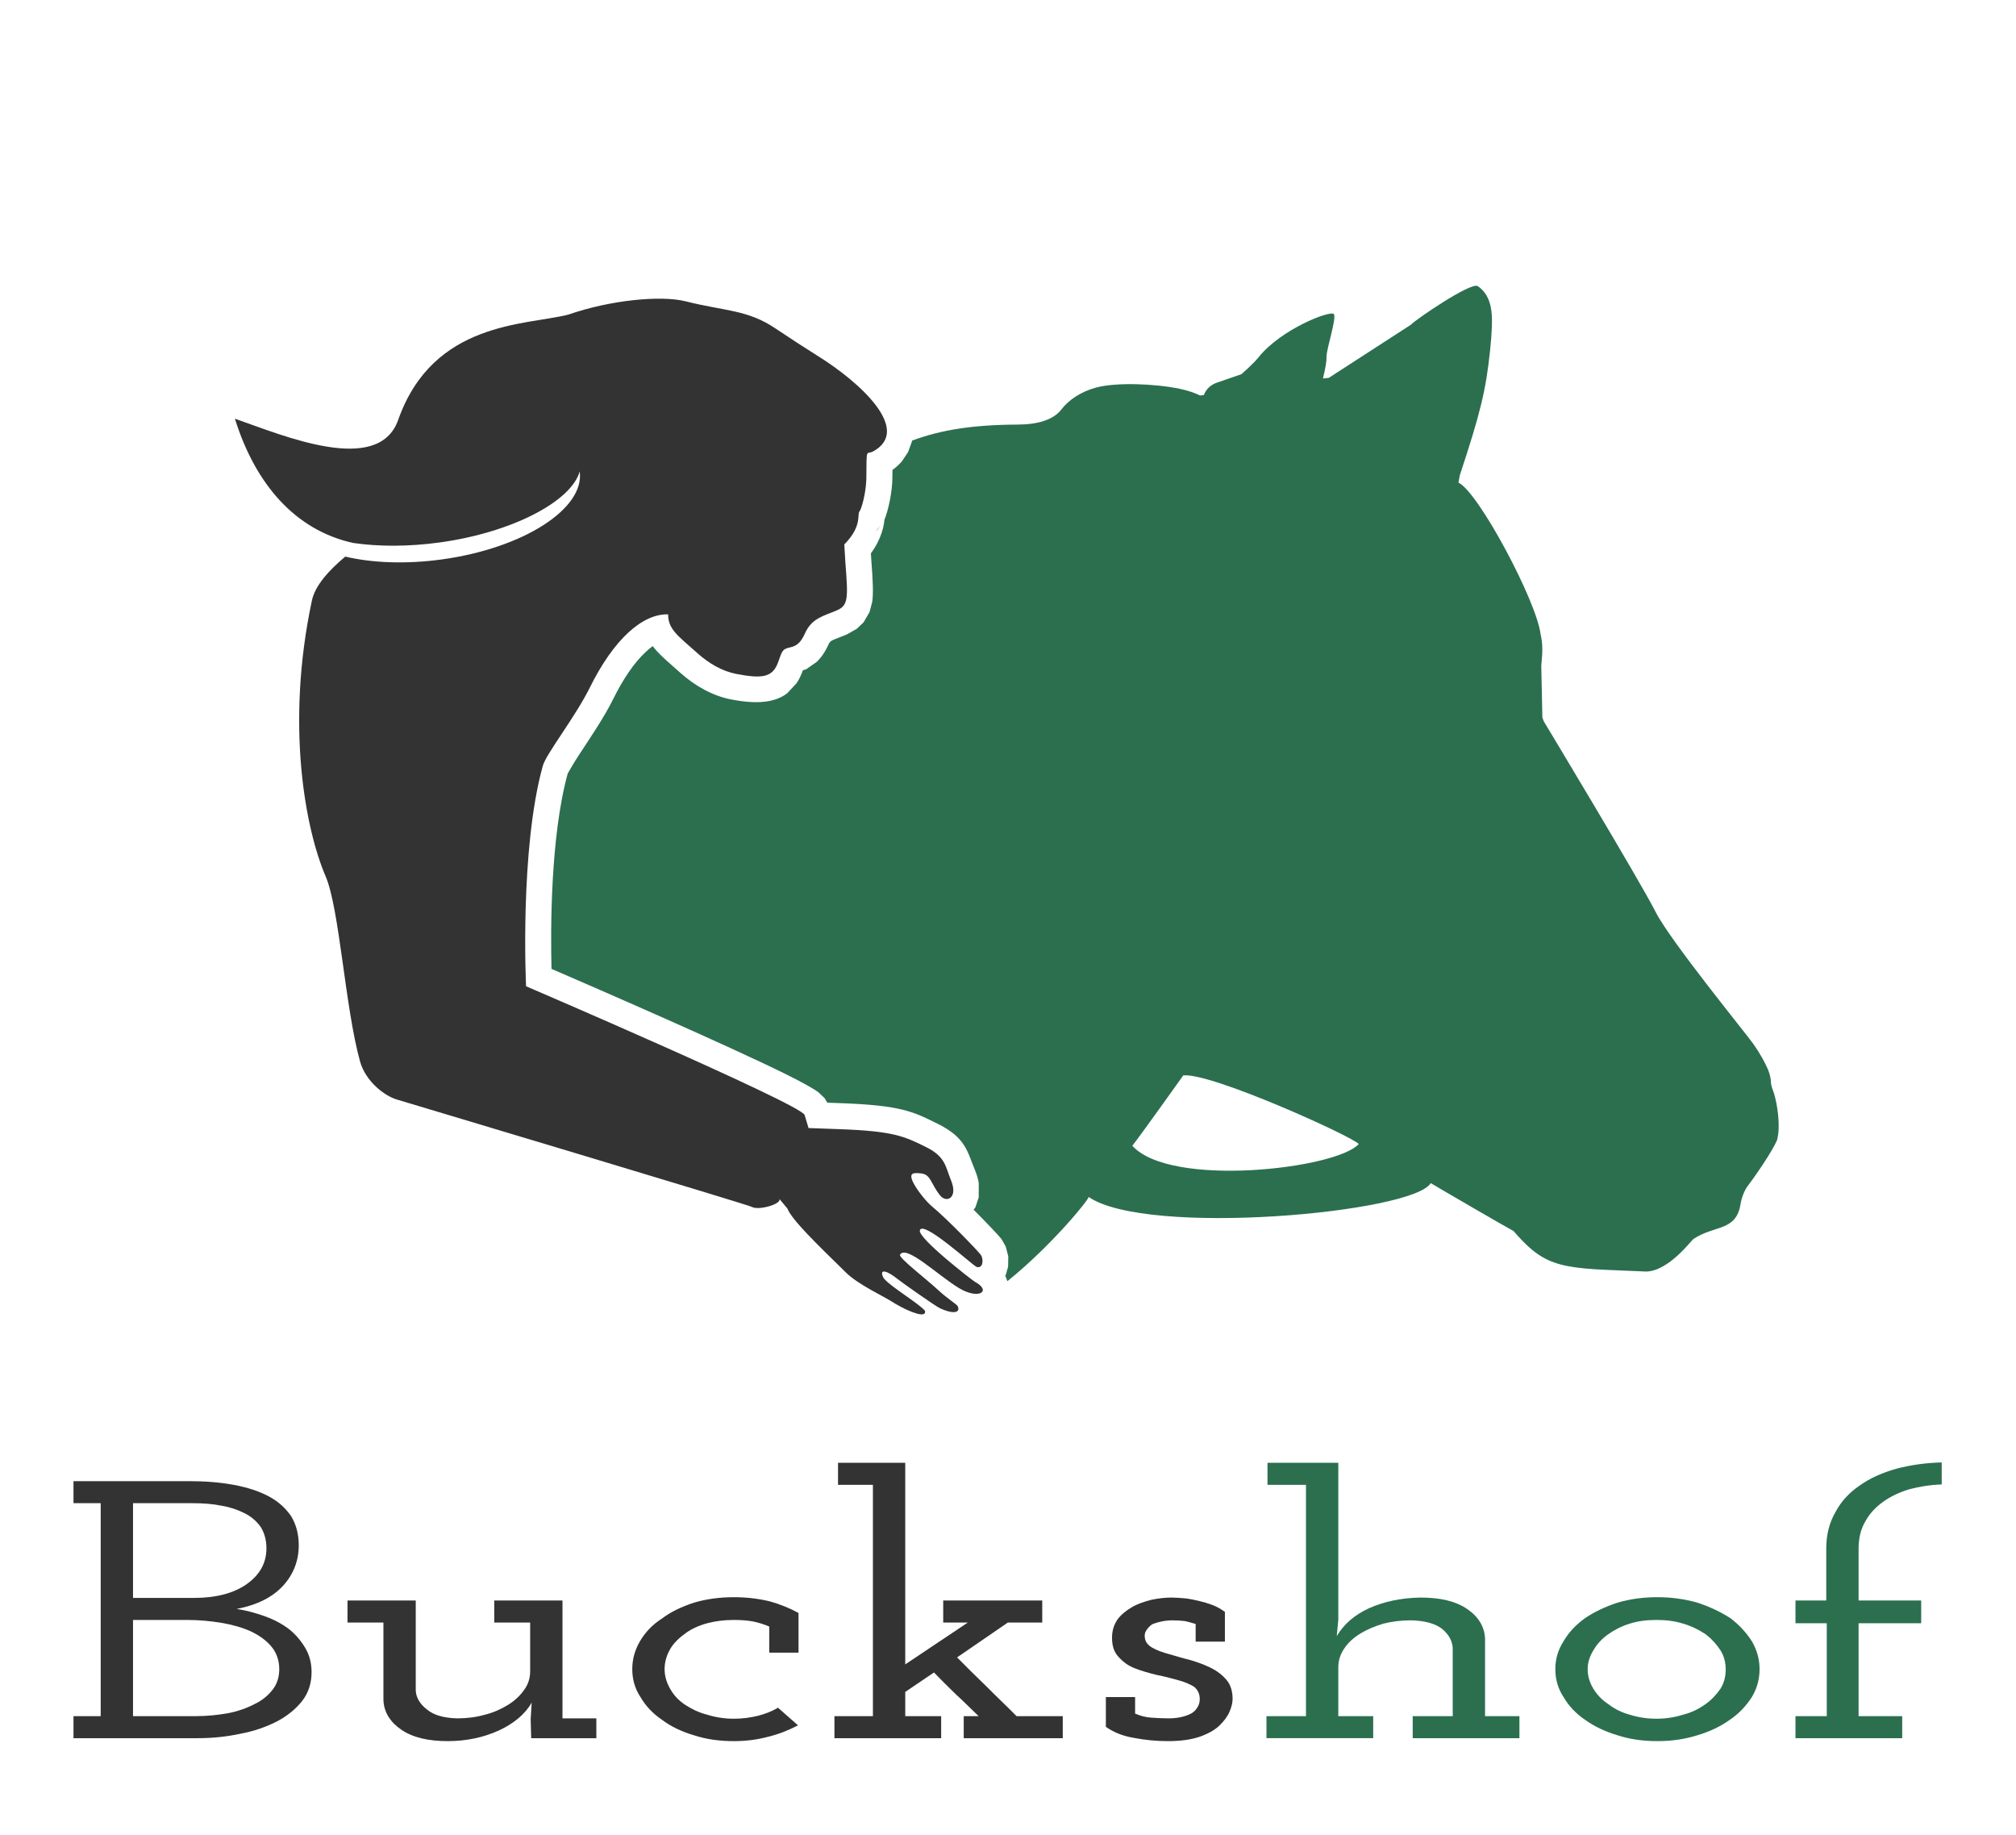
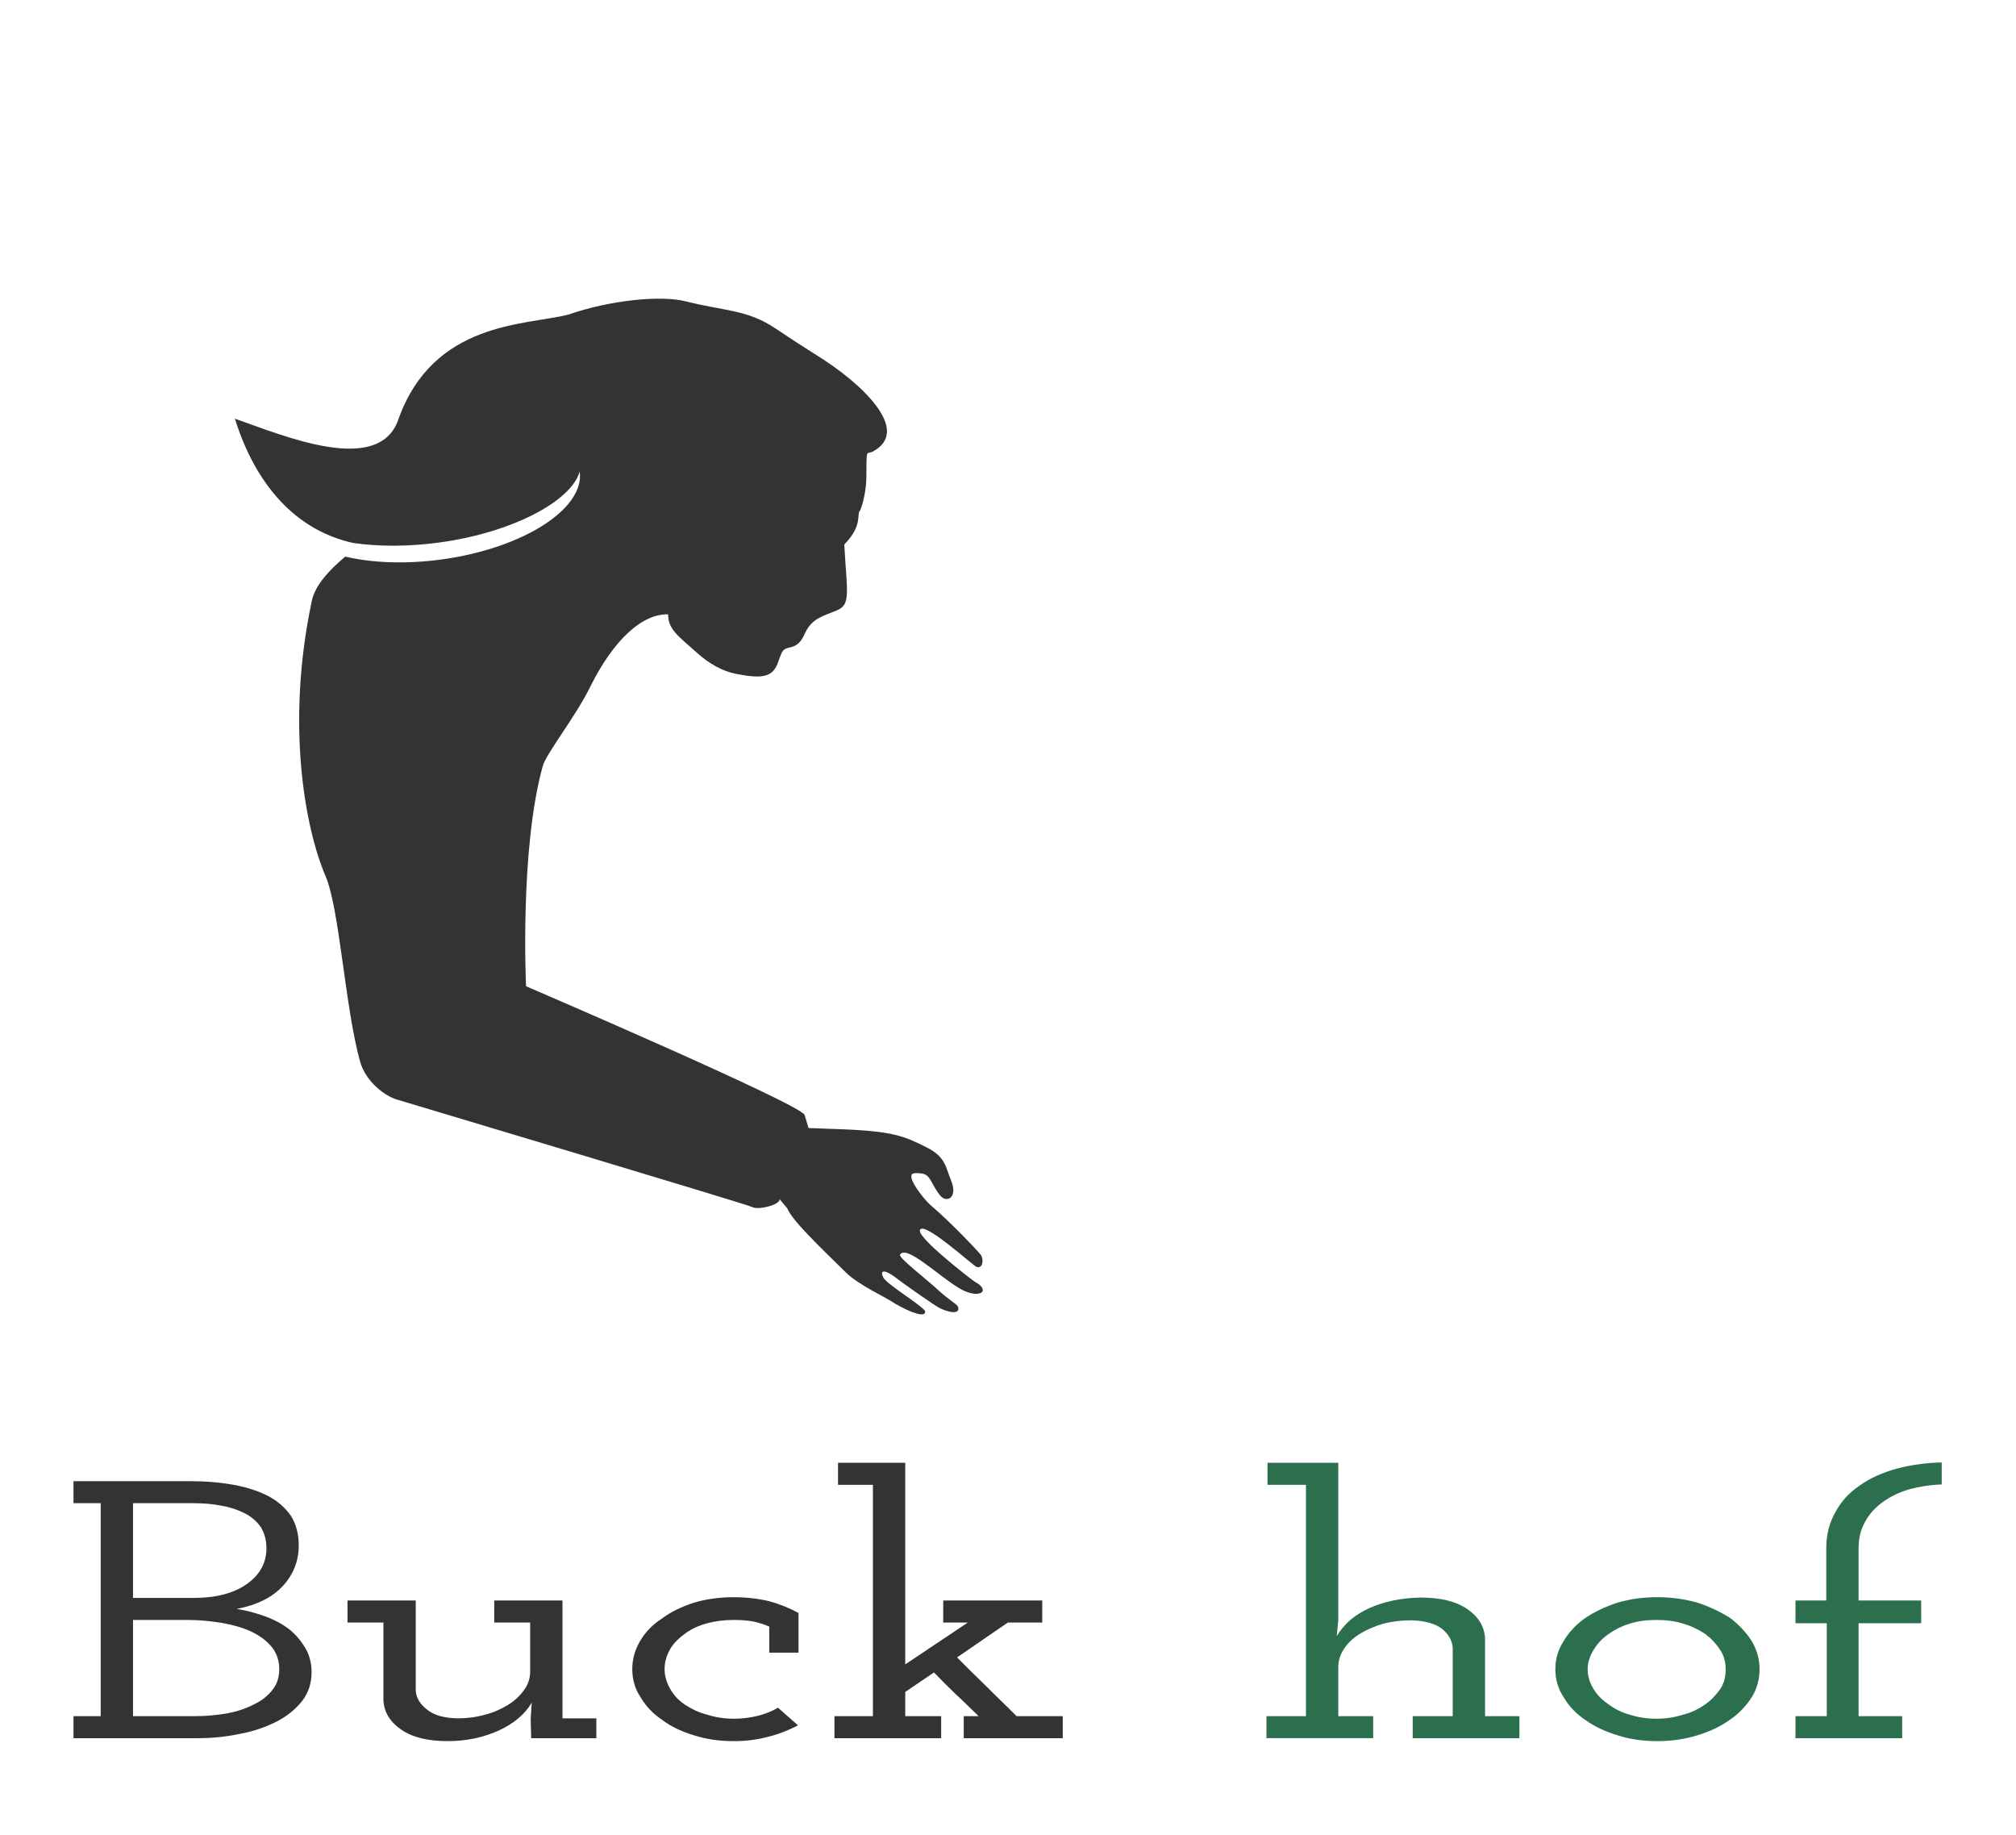
<svg xmlns="http://www.w3.org/2000/svg" width="100%" height="100%" viewBox="0 0 1709 1555" version="1.1" xml:space="preserve" style="fill-rule:evenodd;clip-rule:evenodd;stroke-linejoin:round;stroke-miterlimit:2;">
  <rect id="Artboard1" x="0" y="0" width="1708.33" height="1554.17" style="fill:none;" />
  <g>
    <g>
      <g id="grün">
        <g>
          <g>
-             <path d="M773.171,373.416c24.657,-9.19 52.036,-13.415 89.435,-13.577c16.639,-0.072 30.209,-3.803 37.1,-12.769c6.406,-8.336 16.819,-15.201 29.603,-18.645c16.792,-4.523 49.744,-3.327 70.942,1.118c6.837,1.435 12.635,3.469 17.106,5.636l1.776,-0.19l1.408,-0.222c1.806,-4.835 5.774,-8.652 10.832,-10.384c7.152,-2.443 16.178,-5.563 20.931,-7.237c1.38,-1.185 10.071,-8.733 14.77,-14.559c19.227,-23.816 60.801,-39.829 63.649,-36.409c2.599,3.12 -6.415,30.027 -6.193,36.132c0.126,3.449 -0.74,9.059 -3.037,18.446l2.737,-0.268l2.214,-0.251l69.483,-44.95c3.77,-4.247 51.154,-36.588 56.796,-32.803c5.244,3.521 10.18,9.693 11.59,21.195c0.875,7.131 0.482,18.01 -1.192,33.785c-3.51,33.085 -7.927,51.868 -25.647,105.441l-1.123,6.128c16.81,7.695 66.396,100.678 69.653,128.601c1.791,7.649 1.818,14.389 0.563,26.625l0.932,43.829l1.219,3.296c-0,0 81.397,135.033 94.694,161.336c12.458,24.64 77.166,103.715 83.288,112.517c5.214,7.494 9.703,15.567 11.964,21.001c1.971,4.734 2.573,8.621 2.573,10.903c-0,1.734 0.931,4.979 1.832,7.261c2.097,5.304 4.31,16.93 4.66,25.876c0.225,5.725 0.09,9.957 -0.889,14.21c0.024,3.846 -14.45,26.398 -25.39,40.81c-2.585,3.402 -5.172,10.139 -5.915,14.913c-3.696,23.709 -21.912,17.78 -40.023,29.874c-1.717,1.146 -20.797,27.069 -39.933,27.57l-33.979,-1.441c-27.825,-1.181 -42.032,-3.86 -54.023,-10.819c-8.086,-4.69 -15.316,-11.458 -24.525,-22.075c-5.367,-2.781 -65.015,-37.407 -70.184,-40.6c-15.065,25.33 -240.887,45.696 -290.093,11.66c1.132,1.51 -32.123,42.061 -68.792,71.427l-1.446,-3.852l-0.471,-0.645l0.542,-0.813l1.989,-6.938l0.14,-8.761l-2.171,-8.383l-3.53,-6.228c-1.725,-2.295 -12.263,-13.577 -23.685,-24.938l1.486,-1.959l2.854,-8.513l0.013,-12.128c-0.532,-3.286 -1.546,-7.035 -3.301,-11.207c-6.312,-15.009 -7.44,-27.082 -31.253,-38.888c-20.98,-10.399 -30.879,-15.765 -82.997,-17.631l-10.848,-0.39l-2.299,-3.854l-5.1,-4.87c-3.947,-3.005 -13.971,-8.649 -28.121,-15.631c-50.76,-25.049 -160.717,-72.823 -198.261,-89.04c-0.799,-31.741 -1.084,-111.81 13.743,-165.617c0.534,-0.939 5.124,-8.978 9.099,-15.041c9.376,-14.301 21.74,-32.406 29.389,-47.904c8.709,-17.647 18.116,-31.268 27.876,-40.263c1.924,-1.773 3.807,-3.375 5.665,-4.74c0.787,1.034 1.629,2.07 2.527,3.113c4.624,5.37 11.557,11.222 21.169,19.762c12.335,10.961 27.08,19.258 42.747,22.325c24.81,4.857 38.783,1.587 47.615,-5.25l7.897,-8.485c1.761,-2.612 3.335,-5.627 4.679,-9.131l0.676,-1.795l2.916,-0.978l8.757,-6.119c3.77,-3.584 7.184,-8.38 10.233,-15.182c1.222,-2.726 3.408,-3.336 5.557,-4.231c3.116,-1.298 6.442,-2.493 9.918,-3.977l8.368,-4.741l5.708,-5.465l5.076,-8.728l2.242,-8.53c1.037,-6.783 0.641,-17.353 -0.719,-34.927l-0.381,-6.289c9.185,-12.453 11.079,-23.741 11.461,-28.383c3.582,-8.79 6.663,-24.278 6.745,-35.529c0.018,-2.454 0.041,-4.727 0.067,-6.742c3.232,-2.331 5.898,-4.836 8.092,-7.426l5.129,-7.691l3.157,-8.657c0.085,-0.365 0.165,-0.732 0.239,-1.101Zm229.91,537.99c-0,-0 -37.738,52.991 -43.203,59.629c32.636,36.124 173.514,19.463 191.959,-1.472c-5.611,-6.486 -125.087,-60.649 -148.756,-58.157Zm-256.932,-465.679c-1.106,1.852 -2.344,3.576 -3.539,4.506l3.539,-4.506Z" style="fill:#2b6f4f;" />
-           </g>
+             </g>
          <g>
            <path d="M299.475,460.188c-49.273,-10.81 -83.091,-50.021 -100.348,-105.347c40.704,14.19 121.585,48.694 138.415,1.043c29.609,-83.833 108.272,-80.087 144.21,-89.236c35.164,-12.28 78.393,-16.58 99.449,-11.281c33.464,8.42 52.498,6.991 76.237,23.038c10.259,6.935 26.158,17.265 35.329,22.958c37.468,23.263 80.292,63.337 47.358,81.232c-5.877,3.194 -5.507,-4.614 -5.702,22.278c-0.065,8.964 -2.473,21.51 -5.362,27.945c-3.197,2.487 2.795,12.261 -13.341,28.631l0.932,15.334c2.345,30.266 2.546,36.332 -7.329,40.549c-11.374,4.856 -21.143,6.533 -26.945,19.475c-3.256,7.263 -6.634,10.676 -12.729,11.895c-7.142,1.428 -6.772,4.04 -10.321,13.305c-4.593,11.978 -13.238,13.442 -35.35,9.112c-11.892,-2.327 -22.968,-8.846 -32.331,-17.165c-17.271,-15.346 -25.255,-20.668 -25.255,-33.279c-21.628,-0.642 -46.137,21.033 -66.423,62.136c-12.139,24.595 -36.945,55.967 -39.808,66.249c-19.773,71.03 -14.206,186.81 -14.206,186.81c0,-0 232.223,99.647 236.118,109.043l3.348,11.129l25.943,0.931c46.413,1.662 55.303,6.09 73.986,15.349c16.499,8.18 16.341,17.275 20.715,27.676c6.462,15.361 -3.687,19.87 -9.078,13.207c-8.1,-10.014 -7.738,-18.001 -16.431,-18.746c-5.565,-0.478 -11.508,-1.308 -5.522,9.383c3.499,6.244 10.242,14.595 14.988,18.561c14.01,11.706 38.761,37.562 41.377,41.042c2.488,3.309 2.257,11.867 -3.438,10.34c-2.723,-0.73 -46.052,-40.535 -48.192,-30.996c-1.523,6.788 44.788,42.586 46.825,43.666c14.122,7.492 3.506,15.609 -13.823,5.111c-17.8,-10.783 -44.52,-36.88 -49.78,-28.226c-1.543,2.54 22.212,20.579 32.461,30.133c7.886,7.351 15.708,11.91 16.482,13.655c2.425,5.467 -3.819,6.878 -14.972,1.712c-4.067,-1.884 -32.041,-21.638 -36.053,-24.839c-9.394,-7.498 -15.638,-8.801 -12.243,-1.556c2.352,5.02 22.768,17.639 31.296,24.64c4.754,3.902 4.661,4.237 4.06,5.704c-1.641,4.031 -17.519,-2.825 -29.156,-10.355c-5.642,-3.651 -27.458,-13.876 -37.54,-23.751c-25.313,-24.783 -45.799,-44.506 -49.91,-54.532l-6.669,-8.003c1.849,4.395 -17.895,10.02 -23.476,6.687c-3.081,-1.842 -291.44,-88.157 -301.032,-91.02c-10.164,-3.034 -26.277,-15.181 -31.012,-32.209c-12.779,-45.955 -17.316,-129.292 -29.246,-157.068c-16.967,-39.505 -34.087,-127.663 -11.599,-233.473c2.709,-12.75 14.362,-25.671 28.304,-37.327c22.815,5.376 51.418,6.573 81.863,2.394c68.866,-9.454 121.244,-42.863 116.892,-74.558c-7.134,25.199 -56.816,51.683 -118.863,60.2c-26.558,3.646 -51.82,3.512 -73.103,0.414Z" style="fill:#333;" />
          </g>
        </g>
        <g>
          <g>
            <path d="M167.571,1473.14c12.614,-0 24.358,-1.245 36.102,-3.735c11.744,-2.178 22.184,-5.912 31.318,-10.58c8.699,-4.668 15.659,-10.27 21.313,-17.427c5.22,-6.846 7.83,-14.937 7.83,-24.273c-0,-7.469 -1.74,-14.315 -5.22,-20.228c-3.48,-5.912 -7.829,-11.203 -13.484,-15.87c-6.089,-4.668 -13.049,-8.403 -20.878,-11.203c-7.83,-2.801 -15.659,-4.98 -23.923,-6.224c17.833,-3.423 30.882,-10.27 39.582,-19.917c8.699,-9.647 13.049,-21.161 13.049,-33.92c-0,-9.647 -2.175,-17.738 -6.525,-24.895c-4.785,-6.846 -10.874,-12.448 -19.138,-16.804c-8.265,-4.357 -17.834,-7.469 -29.578,-9.647c-11.744,-2.179 -24.358,-3.112 -37.842,-3.112l-97.868,-0l0,18.671l23.053,0l0,180.492l-23.053,-0l0,18.672l105.262,-0Zm-54.806,-100.204l46.107,-0c10.004,-0 19.573,0.933 29.143,2.489c9.134,1.556 17.833,4.046 25.228,7.469c6.959,3.423 12.614,7.468 16.963,12.759c4.35,5.29 6.525,11.825 6.525,18.982c-0,6.535 -1.74,12.448 -5.655,17.427c-3.914,4.979 -8.699,9.025 -15.224,12.137c-6.524,3.423 -14.353,6.223 -22.618,7.779c-8.699,1.556 -17.833,2.49 -27.838,2.49l-52.631,-0l0,-81.532Zm0,-98.96l50.456,0c9.135,0 17.399,0.623 24.794,2.179c7.394,1.244 13.484,3.423 19.138,6.223c5.655,2.801 10.439,6.847 13.919,11.826c3.045,4.979 4.785,10.891 4.785,18.049c-0,12.448 -5.655,22.406 -16.529,30.186c-10.874,7.779 -26.098,11.825 -44.802,11.825l-51.761,-0l0,-80.288Z" style="fill:#333;fill-rule:nonzero;" />
          </g>
          <g>
            <path d="M450.734,1442.96l-0.87,14.004l0.435,16.182l55.241,-0l0,-16.805l-28.708,0l0,-99.893l-57.85,0l-0,18.672l30.447,-0l0,41.388c0,5.913 -1.74,11.203 -5.219,15.871c-3.48,4.979 -8.265,9.336 -13.919,12.759c-5.655,3.423 -11.744,6.224 -19.139,8.091c-7.829,2.179 -15.224,3.112 -23.488,3.112c-11.744,-0.311 -20.008,-2.801 -25.663,-7.468c-5.654,-4.357 -9.134,-9.647 -9.569,-15.871l-0,-76.554l-57.851,0l0,18.672l30.448,-0l-0,65.662c0.435,10.269 5.654,18.671 15.224,25.206c9.569,6.535 22.618,9.647 39.147,9.647c16.094,0 30.447,-3.112 43.496,-9.024c12.614,-5.913 22.184,-13.693 27.838,-23.651Z" style="fill:#333;fill-rule:nonzero;" />
          </g>
          <g>
            <path d="M676.483,1462.25l-16.964,-14.937c-5.22,3.111 -10.874,5.29 -16.964,6.846c-6.524,1.556 -13.049,2.489 -20.443,2.489c-8.265,0 -15.659,-1.244 -22.618,-3.423c-7.395,-1.867 -13.484,-4.979 -18.704,-8.402c-5.655,-3.734 -9.569,-8.091 -12.614,-13.381c-3.045,-5.291 -4.785,-10.892 -4.785,-16.805c0,-6.224 1.74,-11.825 4.785,-17.115c3.045,-5.291 7.829,-9.647 13.484,-13.693c4.785,-3.423 10.874,-6.224 17.834,-8.091c6.959,-1.867 14.353,-2.8 22.618,-2.8c5.654,-0 10.874,0.311 16.094,1.244c4.784,0.934 9.569,2.49 13.918,4.357l0,22.095l24.794,-0l-0,-33.609c-7.395,-4.046 -15.659,-7.469 -24.794,-9.958c-9.134,-2.179 -19.138,-3.423 -30.012,-3.423c-12.179,-0 -23.488,1.556 -33.928,4.667c-10.439,3.424 -19.573,7.78 -26.968,13.382c-8.264,5.29 -14.353,11.825 -18.703,19.294c-4.35,7.468 -6.525,15.248 -6.525,23.65c0,8.403 2.175,16.494 6.96,23.651c4.35,7.469 10.439,14.004 18.268,19.294c7.395,5.601 16.529,9.958 26.968,13.07c10.44,3.423 21.749,4.979 33.928,4.979c10.439,0 20.008,-1.245 29.143,-3.734c9.134,-2.179 17.398,-5.602 25.228,-9.647Z" style="fill:#333;fill-rule:nonzero;" />
          </g>
          <g>
            <path d="M707.366,1473.14l90.473,-0l0,-18.672l-30.447,-0l-0,-20.539l24.358,-16.493c6.089,6.224 12.179,12.448 18.703,18.672c6.525,5.912 12.614,12.136 19.139,18.36l-12.614,-0l-0,18.672l83.948,-0l0,-18.672l-39.147,-0c-8.264,-8.402 -16.963,-16.493 -25.228,-24.895c-8.699,-8.403 -16.963,-16.494 -25.228,-24.896l43.062,-29.563l29.143,-0l-0,-18.672l-83.949,0l0,18.672l20.879,-0l-53.066,35.476l-0,-170.845l-56.981,0l0,18.672l29.578,-0l-0,196.051l-32.623,-0l0,18.672Z" style="fill:#333;fill-rule:nonzero;" />
          </g>
          <g>
-             <path d="M1033.59,1462.56c3.914,-3.734 6.959,-7.78 8.699,-11.825c1.74,-4.046 2.61,-7.78 2.61,-10.892c-0,-6.535 -1.74,-12.137 -5.22,-16.182c-3.479,-4.046 -7.829,-7.469 -13.484,-10.269c-5.219,-2.49 -10.874,-4.668 -17.398,-6.535c-6.525,-1.556 -12.179,-3.424 -17.834,-4.98c-5.655,-1.556 -10.004,-3.111 -13.919,-5.29c-3.915,-2.178 -6.089,-4.979 -6.524,-8.402c-0.435,-2.49 -0,-4.668 1.304,-6.535c1.305,-1.867 2.61,-3.423 4.785,-4.979c2.175,-0.934 5.22,-1.867 8.264,-2.49c3.045,-0.622 6.09,-0.933 9.135,-0.933c3.914,-0 7.394,0.311 10.439,0.622c3.045,0.622 6.09,1.556 9.134,2.49l0,14.937l24.793,-0l0,-25.207c-3.044,-2.178 -6.089,-4.045 -10.004,-5.601c-3.915,-1.556 -8.264,-2.801 -12.179,-3.735c-4.35,-0.933 -8.264,-1.867 -12.179,-2.178c-3.915,-0.311 -7.829,-0.622 -10.874,-0.622c-5.22,-0 -10.874,0.622 -16.964,1.867c-6.089,1.556 -11.744,3.423 -16.529,6.224c-4.784,2.8 -9.134,6.224 -12.179,10.269c-3.044,4.357 -4.784,9.647 -4.784,15.56c-0,7.157 1.74,12.447 5.654,16.493c3.915,4.357 8.265,7.469 13.919,9.647c5.655,2.178 12.179,4.045 18.704,5.601c6.524,1.245 12.179,2.801 17.833,4.357c5.655,1.556 10.005,3.423 13.484,5.602c3.045,2.489 4.785,5.912 4.785,10.58c0,2.801 -0.87,5.29 -2.175,7.158c-1.305,2.178 -3.045,3.734 -5.219,4.979c-3.045,1.556 -6.09,2.489 -9.135,3.112c-3.044,0.622 -6.524,0.933 -9.569,0.933c-5.655,0 -10.874,-0.311 -15.224,-0.622c-4.784,-0.311 -9.134,-1.556 -13.484,-3.423l0,-14.004l-24.793,-0l0,25.207c6.525,4.667 14.354,7.779 23.488,9.335c9.57,1.868 19.139,2.801 29.143,2.801c10.874,0 19.574,-1.245 26.968,-3.734c6.959,-2.49 12.614,-5.602 16.529,-9.336Z" style="fill:#333;fill-rule:nonzero;" />
-           </g>
+             </g>
          <g>
            <path d="M1164.08,1473.14l0,-18.672l-29.578,-0l0,-41.389c0,-5.912 1.74,-11.203 5.22,-16.182c3.045,-4.668 7.829,-9.024 13.484,-12.447c5.655,-3.423 12.179,-6.224 19.574,-8.403c7.394,-1.867 15.223,-2.8 23.488,-2.8c11.744,0.311 20.443,2.8 26.098,7.157c5.654,4.668 8.699,9.958 9.134,16.182l0,57.882l-33.927,-0l-0,18.672l90.473,-0l-0,-18.672l-29.143,-0l-0,-65.662c-0.435,-10.269 -5.655,-18.671 -15.224,-25.206c-9.569,-6.535 -22.618,-9.647 -39.582,-9.647c-16.529,0.311 -30.883,3.423 -43.497,9.024c-12.179,5.602 -21.313,13.382 -27.402,23.651l1.304,-14.004l0,-132.879l-60.025,0l0,18.672l32.623,-0l-0,196.051l-33.493,-0l0,18.672l90.473,-0Z" style="fill:#2b6f4f;fill-rule:nonzero;" />
          </g>
          <g>
            <path d="M1466.38,1457.58c7.829,-5.29 13.918,-11.825 18.703,-19.294c4.35,-7.157 6.525,-15.248 6.525,-23.651c-0,-8.402 -2.175,-16.182 -6.525,-23.65c-4.785,-7.469 -10.874,-14.004 -18.268,-19.605c-8.265,-5.291 -17.399,-9.647 -27.838,-13.071c-10.874,-3.111 -22.184,-4.667 -33.928,-4.667c-12.179,-0 -23.488,1.556 -33.927,4.667c-10.439,3.424 -19.574,7.78 -27.403,13.071c-7.829,5.601 -13.919,12.136 -18.269,19.605c-4.784,7.468 -6.959,15.248 -6.959,23.65c-0,8.403 2.175,16.494 6.959,23.651c4.35,7.469 10.44,14.004 18.269,19.294c7.829,5.601 16.964,9.958 27.403,13.07c10.439,3.423 21.748,4.979 33.927,4.979c11.744,0 23.054,-1.556 33.928,-4.979c10.439,-3.112 19.573,-7.469 27.403,-13.07Zm-103.087,-13.381c-5.655,-3.735 -9.57,-8.091 -12.615,-13.07c-3.044,-4.98 -4.784,-10.581 -4.784,-16.494c-0,-5.601 1.74,-10.891 4.784,-15.87c3.045,-5.291 6.96,-9.647 12.615,-13.693c5.219,-3.734 11.309,-6.846 18.268,-9.025c6.96,-2.178 14.354,-3.111 22.618,-3.111c8.265,-0 15.659,0.933 22.619,3.111c7.394,2.179 13.484,5.291 19.138,9.025c5.22,4.046 9.134,8.402 12.614,13.693c3.045,4.979 4.35,10.269 4.35,16.182c-0,5.912 -1.305,11.202 -4.35,16.182c-3.48,4.979 -7.394,9.335 -12.614,13.07c-5.654,4.045 -11.744,7.157 -19.138,9.024c-6.96,2.179 -14.354,3.423 -22.619,3.423c-8.264,0 -15.658,-1.244 -22.618,-3.423c-6.959,-1.867 -13.049,-4.979 -18.268,-9.024Z" style="fill:#2b6f4f;fill-rule:nonzero;" />
          </g>
          <g>
            <path d="M1612.53,1473.14l-0,-18.672l-36.973,-0l0,-78.732l53.066,0l0,-19.294l-53.066,0l0,-43.878c0,-8.713 1.74,-16.493 5.655,-23.028c3.48,-6.535 8.699,-12.137 15.224,-16.805c6.524,-4.667 13.919,-8.091 22.183,-10.58c8.265,-2.178 17.399,-3.734 27.403,-4.046l0,-18.671c-13.484,0.311 -26.533,2.178 -38.277,5.29c-12.179,3.423 -22.618,8.091 -31.318,14.315c-8.699,5.913 -15.658,13.381 -20.443,22.406c-5.22,9.024 -7.829,19.294 -7.829,30.808l-0,44.189l-26.098,0l-0,19.294l26.533,0l-0,78.732l-26.533,-0l-0,18.672l90.473,-0Z" style="fill:#2b6f4f;fill-rule:nonzero;" />
          </g>
        </g>
      </g>
    </g>
  </g>
</svg>